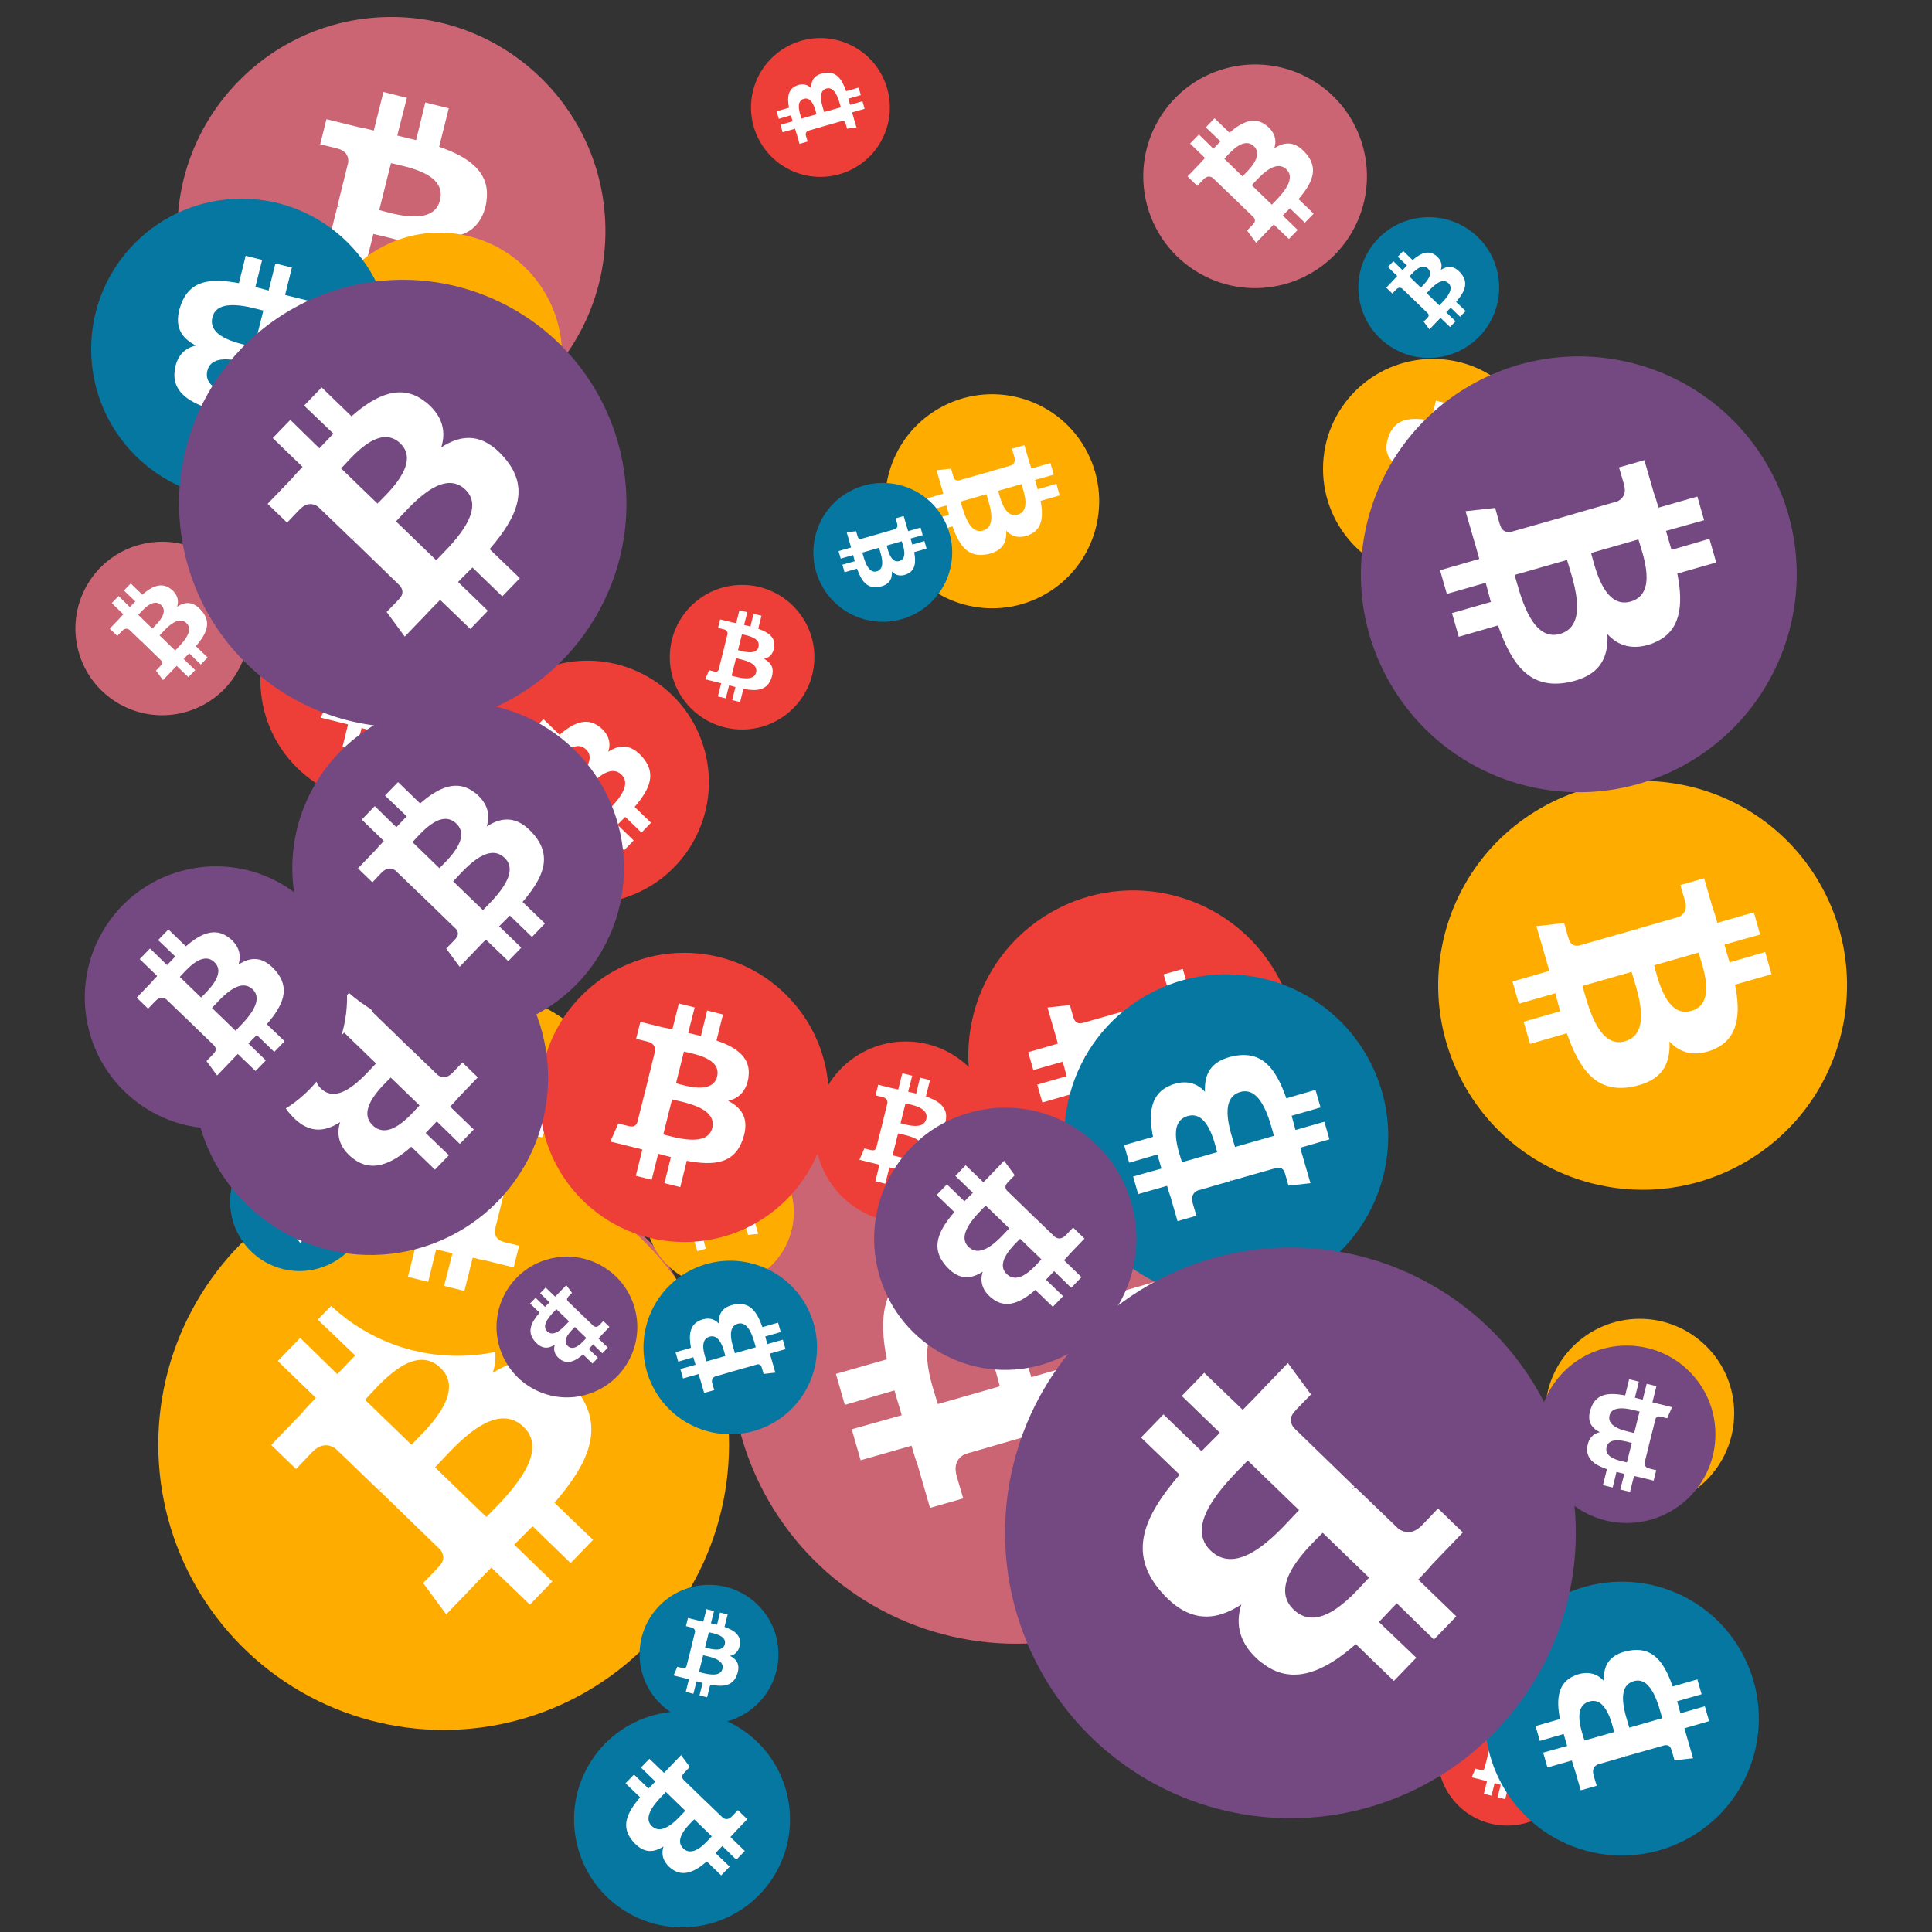
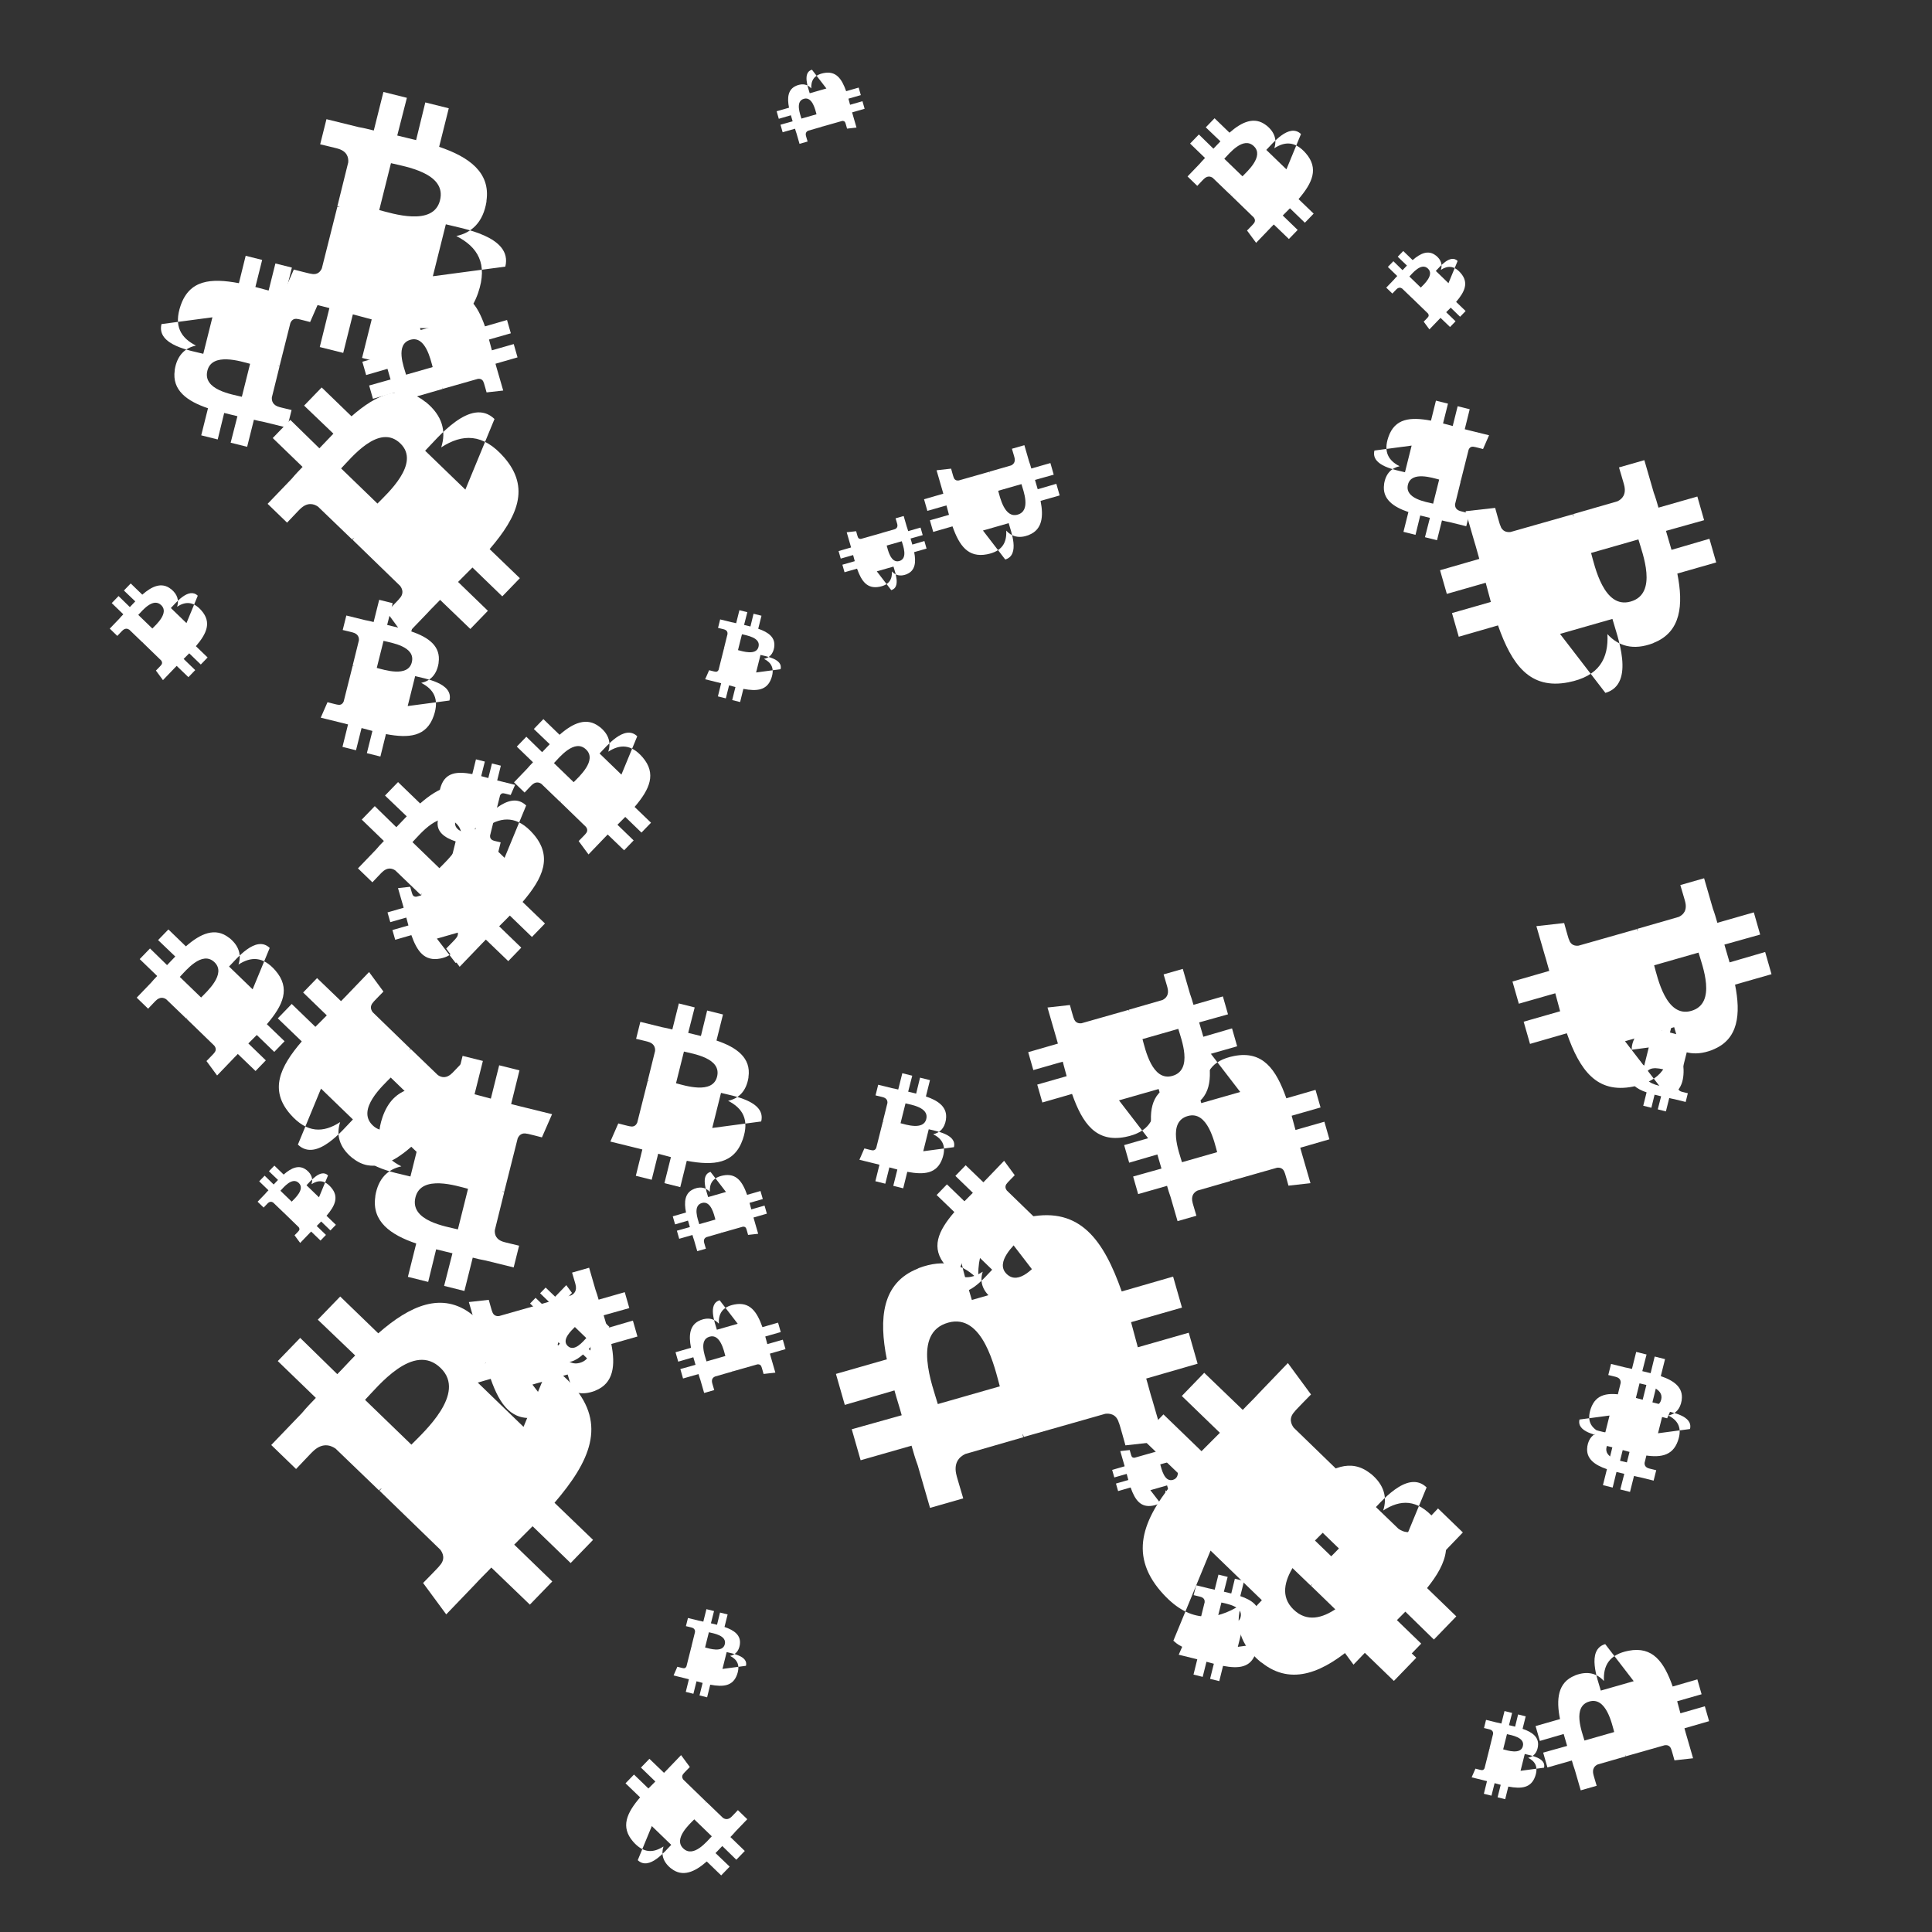
<svg xmlns="http://www.w3.org/2000/svg" viewBox="0 0 1024 1024">
  <rect x="0" y="0" width="1024" height="1024" fill="#333333" stroke="none" />
  <defs>
    <g id="asset1506" desc="Material Icons (Apache 2.0)/Logos/Bitcoin Logo">
-       <path d="M738 439 c10 -68 -42 -105 -113 -129 l23 -92 -56 -14 -22 90 c-15 -4 -30 -7 -45 -11 l23 -90 -56 -14 -23 92 c-12 -3 -24 -6 -36 -8 l0 0 -77 -19 -15 60 c0 0 42 10 41 10 23 6 27 21 26 33 l-26 105 c2 0 4 1 6 2 -2 0 -4 -1 -6 -1 l-37 147 c-3 7 -10 17 -26 13 1 1 -41 -10 -41 -10 l-28 64 73 18 c14 3 27 7 40 10 l-23 93 56 14 23 -92 c15 4 30 8 45 12 l-23 92 56 14 23 -93 c96 18 168 11 198 -76 24 -70 -1 -110 -52 -136 37 -8 64 -33 72 -82 l0 0 zm-128 180 c-17 70 -135 32 -173 23 l31 -124 c38 10 160 28 142 101 zm17 -181 c-16 63 -114 31 -145 23 l28 -112 c32 8 134 23 117 89 l0 0 z" />
+       <path d="M738 439 c10 -68 -42 -105 -113 -129 l23 -92 -56 -14 -22 90 c-15 -4 -30 -7 -45 -11 l23 -90 -56 -14 -23 92 c-12 -3 -24 -6 -36 -8 l0 0 -77 -19 -15 60 c0 0 42 10 41 10 23 6 27 21 26 33 l-26 105 c2 0 4 1 6 2 -2 0 -4 -1 -6 -1 l-37 147 c-3 7 -10 17 -26 13 1 1 -41 -10 -41 -10 l-28 64 73 18 c14 3 27 7 40 10 l-23 93 56 14 23 -92 c15 4 30 8 45 12 l-23 92 56 14 23 -93 c96 18 168 11 198 -76 24 -70 -1 -110 -52 -136 37 -8 64 -33 72 -82 l0 0 zm-128 180 l31 -124 c38 10 160 28 142 101 zm17 -181 c-16 63 -114 31 -145 23 l28 -112 c32 8 134 23 117 89 l0 0 z" />
    </g>
    <g id="asset1506_coin">
-       <circle cx="511" cy="511" r="511" />
      <use href="#asset1506" fill="#FFF" />
    </g>
    <g id="bitcoinArt21">
      <use href="#asset1506_coin" fill="#CB6573" transform="translate(208,386) scale(0.084, 0.084) rotate(2700, 512, 512)" />
      <use href="#asset1506_coin" fill="#CB6573" transform="translate(211,635) scale(0.152, 0.152) rotate(60, 512, 512)" />
      <use href="#asset1506_coin" fill="#CB6573" transform="translate(94,9) scale(0.222, 0.222) rotate(2160, 512, 512)" />
      <use href="#asset1506_coin" fill="#CB6573" transform="translate(40,287) scale(0.090, 0.090) rotate(660, 512, 512)" />
      <use href="#asset1506_coin" fill="#CB6573" transform="translate(603,819) scale(0.087, 0.087) rotate(2160, 512, 512)" />
      <use href="#asset1506_coin" fill="#CB6573" transform="translate(387,568) scale(0.296, 0.296) rotate(3120, 512, 512)" />
      <use href="#asset1506_coin" fill="#CB6573" transform="translate(188,437) scale(0.093, 0.093) rotate(1500, 512, 512)" />
      <use href="#asset1506_coin" fill="#CB6573" transform="translate(606,34) scale(0.116, 0.116) rotate(2820, 512, 512)" />
      <use href="#asset1506_coin" fill="#CB6573" transform="translate(842,524) scale(0.077, 0.077) rotate(3420, 512, 512)" />
      <use href="#asset1506_coin" fill="#FFAC00" transform="translate(84,614) scale(0.296, 0.296) rotate(300, 512, 512)" />
      <use href="#asset1506_coin" fill="#FFAC00" transform="translate(762,414) scale(0.212, 0.212) rotate(1140, 512, 512)" />
      <use href="#asset1506_coin" fill="#FFAC00" transform="translate(620,728) scale(0.189, 0.189) rotate(1020, 512, 512)" />
      <use href="#asset1506_coin" fill="#FFAC00" transform="translate(144,522) scale(0.192, 0.192) rotate(3060, 512, 512)" />
      <use href="#asset1506_coin" fill="#FFAC00" transform="translate(469,209) scale(0.111, 0.111) rotate(780, 512, 512)" />
      <use href="#asset1506_coin" fill="#FFAC00" transform="translate(819,699) scale(0.098, 0.098) rotate(3240, 512, 512)" />
      <use href="#asset1506_coin" fill="#FFAC00" transform="translate(342,603) scale(0.077, 0.077) rotate(3480, 512, 512)" />
      <use href="#asset1506_coin" fill="#FFAC00" transform="translate(168,123) scale(0.127, 0.127) rotate(960, 512, 512)" />
      <use href="#asset1506_coin" fill="#FFAC00" transform="translate(701,190) scale(0.114, 0.114) rotate(180, 512, 512)" />
      <use href="#asset1506_coin" fill="#ED3F37" transform="translate(762,894) scale(0.072, 0.072) rotate(720, 512, 512)" />
      <use href="#asset1506_coin" fill="#ED3F37" transform="translate(432,552) scale(0.094, 0.094) rotate(1440, 512, 512)" />
      <use href="#asset1506_coin" fill="#ED3F37" transform="translate(576,743) scale(0.072, 0.072) rotate(420, 512, 512)" />
      <use href="#asset1506_coin" fill="#ED3F37" transform="translate(355,310) scale(0.075, 0.075) rotate(1440, 512, 512)" />
      <use href="#asset1506_coin" fill="#ED3F37" transform="translate(138,295) scale(0.128, 0.128) rotate(2520, 512, 512)" />
      <use href="#asset1506_coin" fill="#ED3F37" transform="translate(398,20) scale(0.072, 0.072) rotate(1320, 512, 512)" />
      <use href="#asset1506_coin" fill="#ED3F37" transform="translate(513,472) scale(0.171, 0.171) rotate(3300, 512, 512)" />
      <use href="#asset1506_coin" fill="#ED3F37" transform="translate(247,350) scale(0.126, 0.126) rotate(2820, 512, 512)" />
      <use href="#asset1506_coin" fill="#ED3F37" transform="translate(286,505) scale(0.150, 0.150) rotate(1080, 512, 512)" />
      <use href="#asset1506_coin" fill="#0577A1" transform="translate(122,600) scale(0.072, 0.072) rotate(2460, 512, 512)" />
      <use href="#asset1506_coin" fill="#0577A1" transform="translate(720,115) scale(0.073, 0.073) rotate(660, 512, 512)" />
      <use href="#asset1506_coin" fill="#0577A1" transform="translate(339,840) scale(0.072, 0.072) rotate(2160, 512, 512)" />
      <use href="#asset1506_coin" fill="#0577A1" transform="translate(787,838) scale(0.142, 0.142) rotate(3480, 512, 512)" />
      <use href="#asset1506_coin" fill="#0577A1" transform="translate(564,516) scale(0.168, 0.168) rotate(1680, 512, 512)" />
      <use href="#asset1506_coin" fill="#0577A1" transform="translate(48,105) scale(0.156, 0.156) rotate(2340, 512, 512)" />
      <use href="#asset1506_coin" fill="#0577A1" transform="translate(341,668) scale(0.090, 0.090) rotate(2040, 512, 512)" />
      <use href="#asset1506_coin" fill="#0577A1" transform="translate(304,907) scale(0.112, 0.112) rotate(1920, 512, 512)" />
      <use href="#asset1506_coin" fill="#0577A1" transform="translate(431,256) scale(0.072, 0.072) rotate(1860, 512, 512)" />
      <use href="#asset1506_coin" fill="#744981" transform="translate(102,477) scale(0.184, 0.184) rotate(840, 512, 512)" />
      <use href="#asset1506_coin" fill="#744981" transform="translate(532,661) scale(0.296, 0.296) rotate(3360, 512, 512)" />
      <use href="#asset1506_coin" fill="#744981" transform="translate(95,148) scale(0.232, 0.232) rotate(660, 512, 512)" />
      <use href="#asset1506_coin" fill="#744981" transform="translate(721,189) scale(0.226, 0.226) rotate(1500, 512, 512)" />
      <use href="#asset1506_coin" fill="#744981" transform="translate(463,587) scale(0.136, 0.136) rotate(2640, 512, 512)" />
      <use href="#asset1506_coin" fill="#744981" transform="translate(263,666) scale(0.073, 0.073) rotate(2280, 512, 512)" />
      <use href="#asset1506_coin" fill="#744981" transform="translate(815,713) scale(0.092, 0.092) rotate(3420, 512, 512)" />
      <use href="#asset1506_coin" fill="#744981" transform="translate(45,459) scale(0.136, 0.136) rotate(1380, 512, 512)" />
      <use href="#asset1506_coin" fill="#744981" transform="translate(155,372) scale(0.172, 0.172) rotate(3540, 512, 512)" />
    </g>
  </defs>
  <use href="#bitcoinArt21" />
</svg>